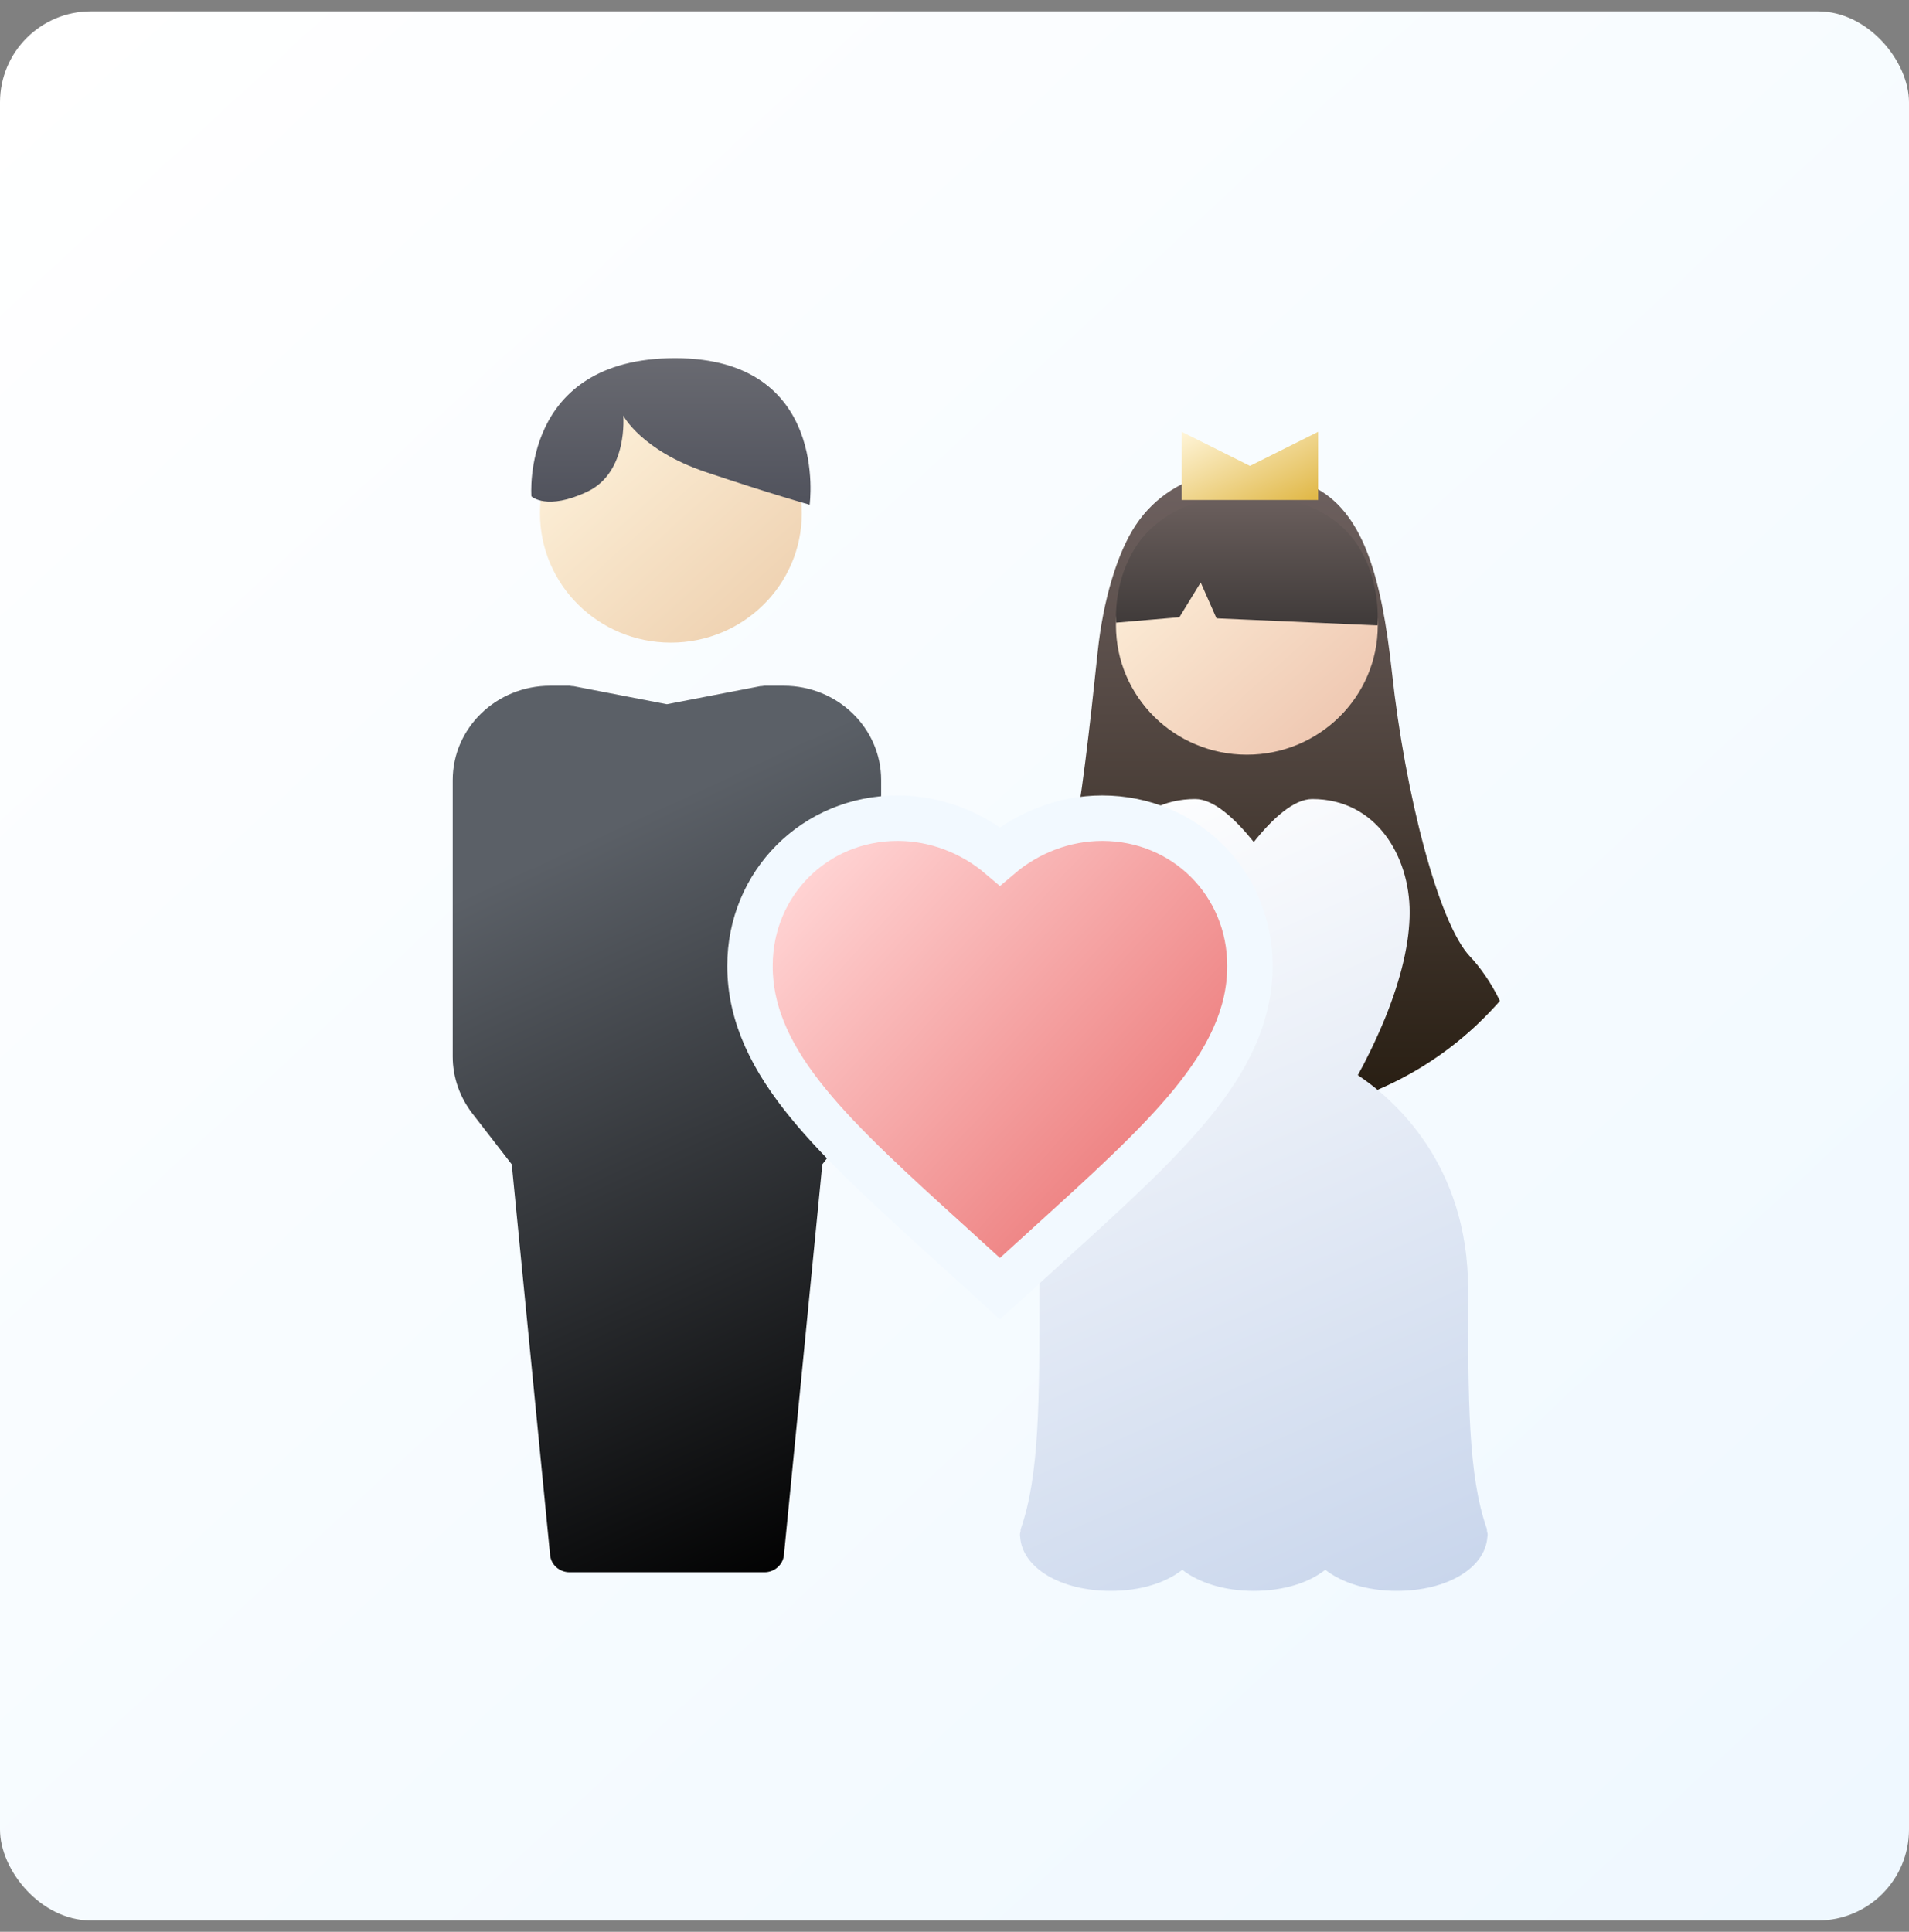
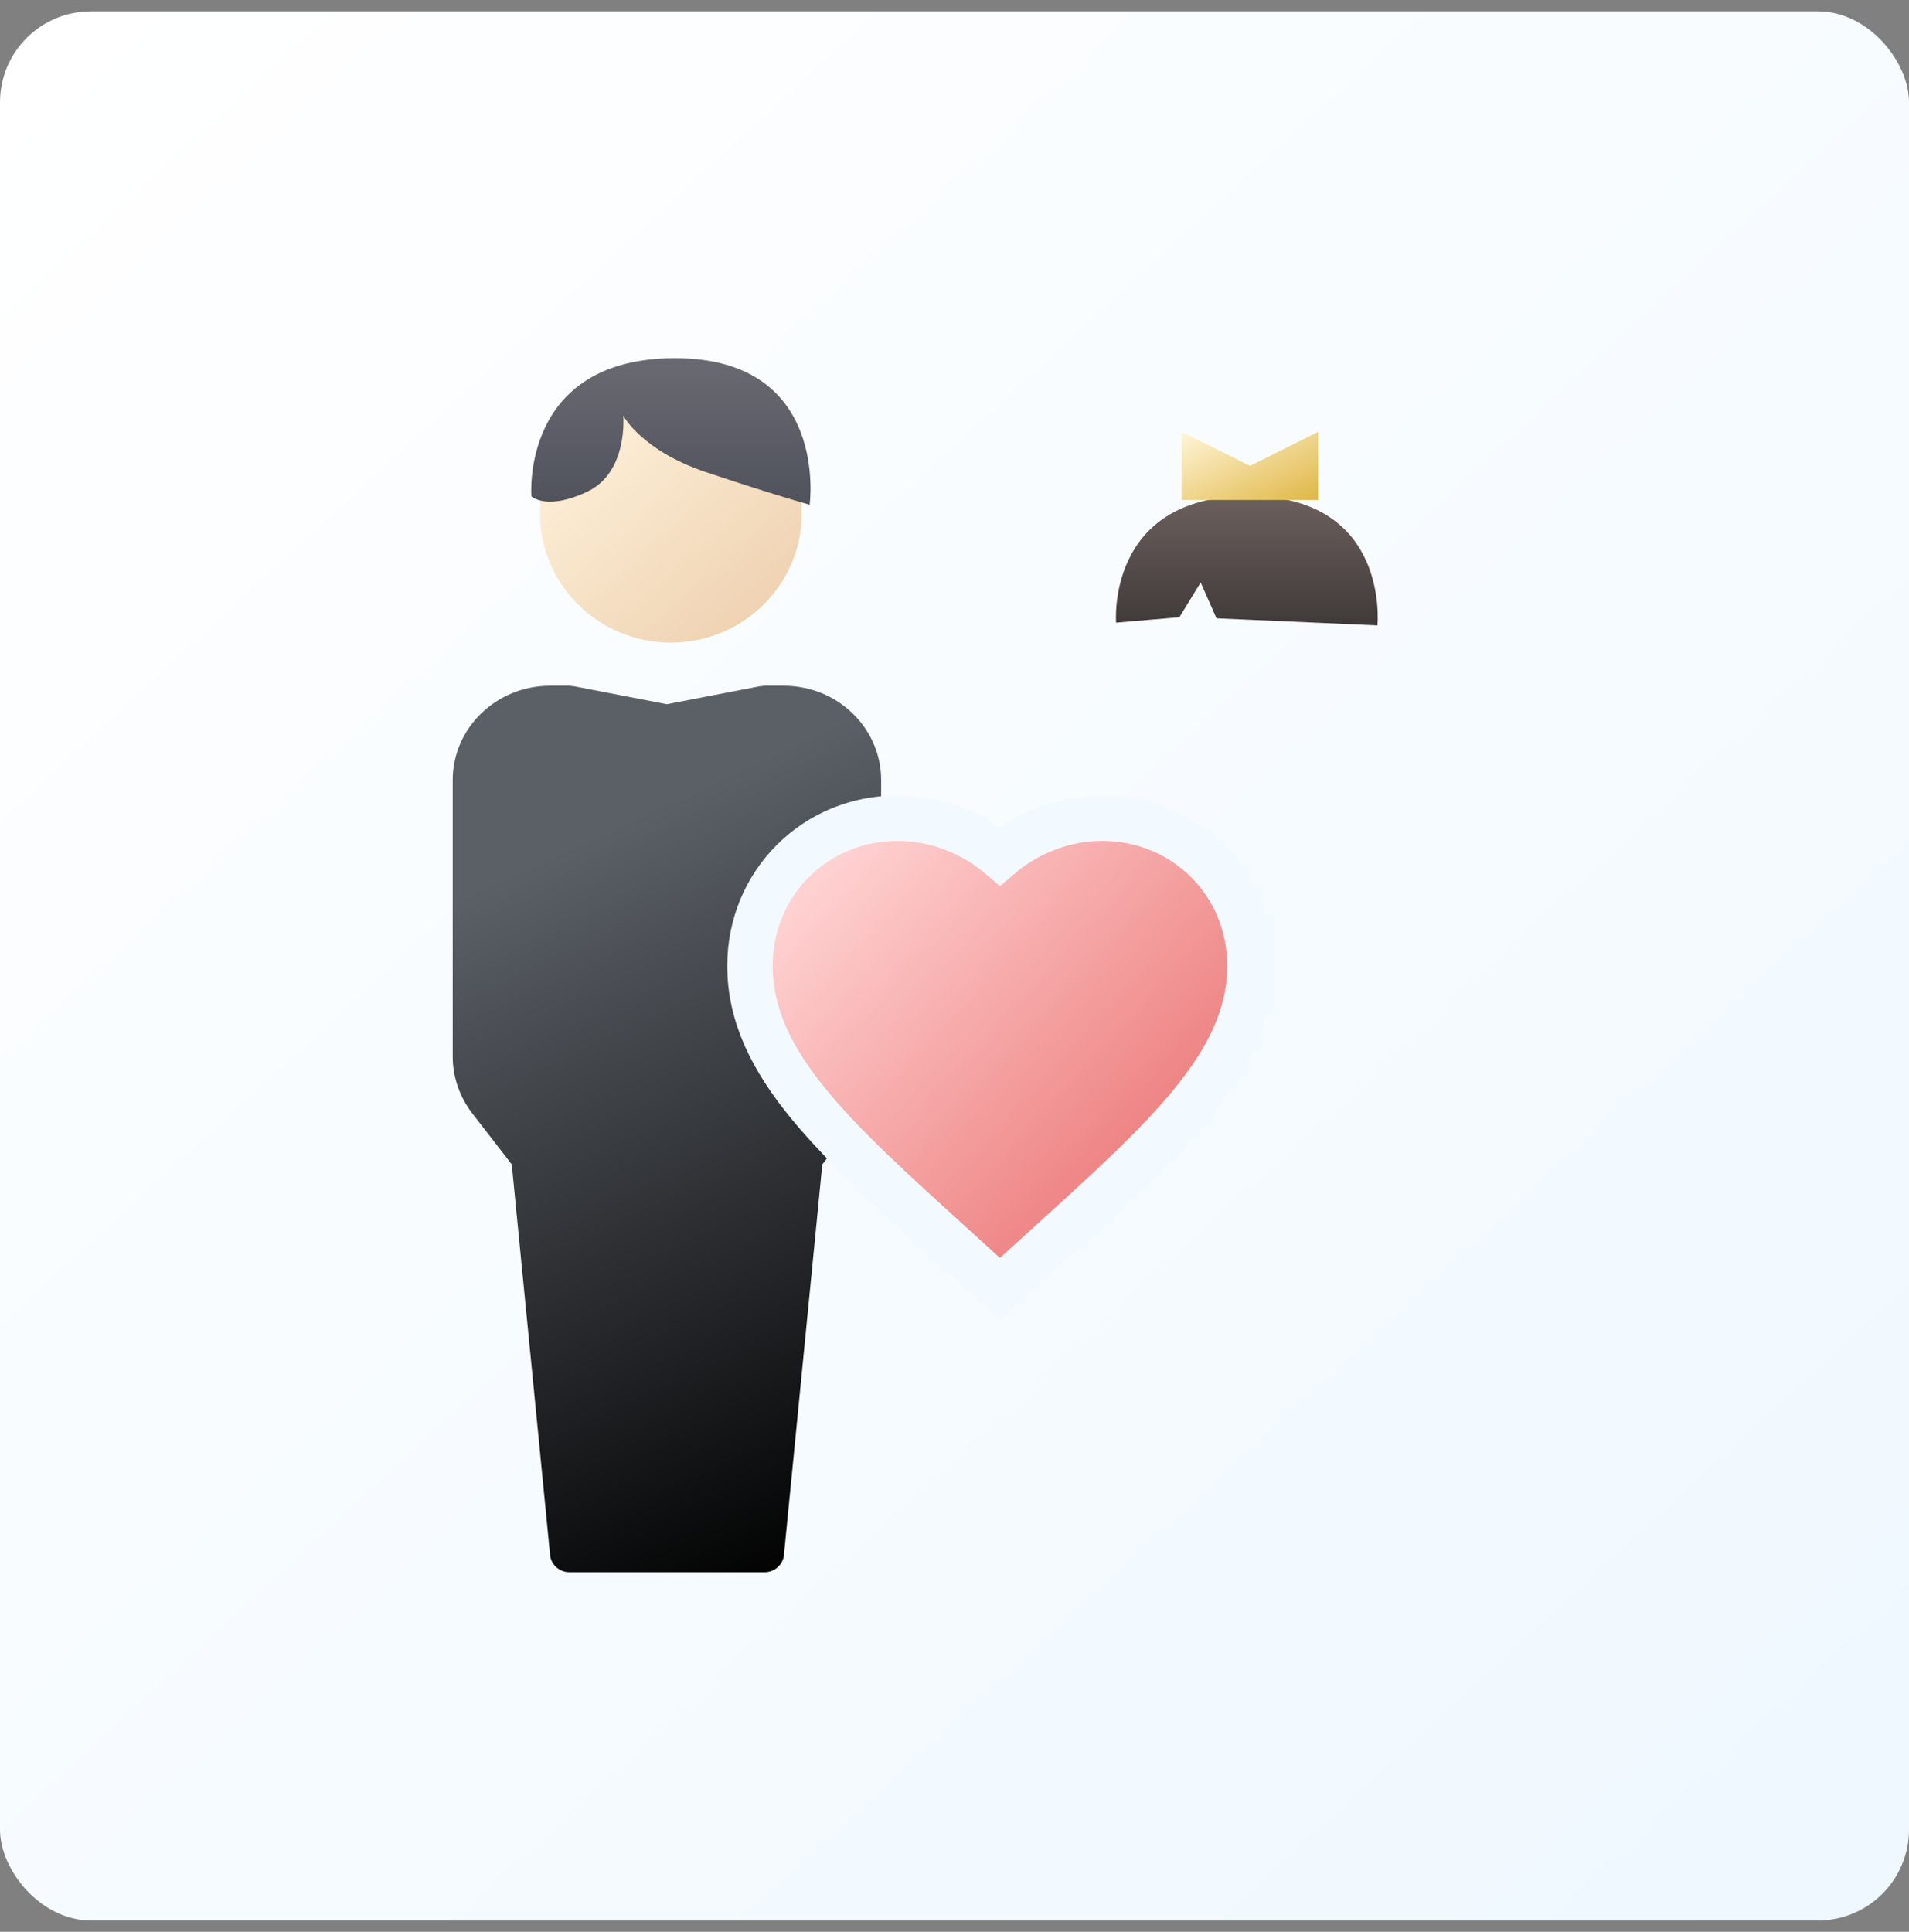
<svg xmlns="http://www.w3.org/2000/svg" width="84" height="85" viewBox="0 0 84 85" fill="none">
  <rect x="0" y="0" width="84" height="85" fill="#808080" stroke="none" />
  <rect y="0.5" width="84" height="84" rx="4" fill="url(#paint0_linear_4827_1474)" />
-   <path d="M65.999 44.039C65.983 44.058 65.966 44.078 65.95 44.096C65.943 44.104 65.936 44.112 65.929 44.12C65.924 44.126 65.919 44.131 65.914 44.136C65.908 44.143 65.903 44.149 65.897 44.156C65.876 44.18 65.855 44.202 65.834 44.225C65.819 44.242 65.804 44.259 65.789 44.275C65.647 44.43 65.503 44.581 65.355 44.73L65.323 44.763C65.218 44.868 65.113 44.971 65.005 45.072C65.002 45.075 65 45.077 64.998 45.079C64.953 45.122 64.907 45.165 64.861 45.207C64.833 45.233 64.804 45.259 64.776 45.285C64.707 45.347 64.638 45.408 64.568 45.469C64.55 45.484 64.532 45.499 64.515 45.514C64.47 45.554 64.424 45.594 64.377 45.633C64.19 45.791 63.999 45.944 63.804 46.093C63.447 46.365 63.078 46.622 62.696 46.861H62.696C62.663 46.882 62.63 46.903 62.597 46.923C62.559 46.947 62.521 46.971 62.482 46.994C62.431 47.025 62.38 47.055 62.329 47.085C62.262 47.125 62.195 47.164 62.127 47.202C61.133 47.768 60.068 48.222 58.948 48.548C58.874 48.57 58.801 48.591 58.727 48.611C58.707 48.616 58.688 48.622 58.667 48.628H58.664C58.654 48.63 58.644 48.633 58.634 48.636C58.484 48.676 58.333 48.714 58.181 48.749C58.171 48.751 58.161 48.754 58.151 48.756H58.147C58.046 48.78 57.943 48.803 57.842 48.824C57.818 48.83 57.795 48.834 57.77 48.839C57.664 48.861 57.558 48.882 57.45 48.901C57.448 48.901 57.446 48.902 57.443 48.902C57.428 48.905 57.413 48.908 57.397 48.91C57.302 48.927 57.208 48.943 57.114 48.957C57.057 48.966 57.001 48.975 56.944 48.983C56.91 48.988 56.875 48.993 56.84 48.998C56.8 49.004 56.759 49.009 56.717 49.014C56.657 49.023 56.596 49.03 56.535 49.037C56.303 49.064 56.07 49.086 55.836 49.102C55.814 49.103 55.791 49.105 55.77 49.106C55.595 49.118 55.419 49.127 55.243 49.132C55.094 49.136 54.944 49.138 54.794 49.138C54.643 49.138 54.494 49.136 54.344 49.132C54.168 49.127 53.993 49.118 53.818 49.107C53.73 49.101 53.642 49.094 53.553 49.087C53.465 49.08 53.377 49.072 53.288 49.063C53.072 49.041 52.857 49.014 52.643 48.983C52.64 48.983 52.637 48.983 52.633 48.982C52.519 48.965 52.405 48.948 52.291 48.928C52.221 48.916 52.151 48.903 52.081 48.89C52.05 48.885 52.02 48.879 51.989 48.873C51.666 48.811 51.348 48.739 51.032 48.655H51.029C51.019 48.653 51.009 48.65 50.999 48.648H50.997C50.946 48.634 50.895 48.62 50.845 48.607C50.772 48.587 50.7 48.566 50.628 48.545C50.627 48.545 50.626 48.544 50.624 48.544C50.601 48.537 50.579 48.531 50.556 48.524C50.553 48.523 50.553 48.522 50.55 48.522H50.549C50.539 48.519 50.528 48.515 50.518 48.512C50.437 48.489 50.358 48.463 50.278 48.438C49.683 48.248 49.105 48.022 48.545 47.762C48.487 47.734 48.428 47.707 48.371 47.679C47.931 47.468 47.503 47.236 47.088 46.983C47.056 46.964 47.023 46.943 46.991 46.923C46.957 46.903 46.923 46.882 46.89 46.861C46.841 46.829 46.791 46.798 46.742 46.766C46.67 46.72 46.601 46.674 46.531 46.626H46.529C46.514 46.616 46.499 46.606 46.484 46.596C46.261 46.445 46.042 46.288 45.828 46.126C45.635 45.98 45.446 45.83 45.262 45.675C45.18 45.607 45.098 45.537 45.018 45.466C44.973 45.428 44.928 45.389 44.884 45.349C44.839 45.309 44.795 45.269 44.75 45.228C44.636 45.123 44.524 45.017 44.413 44.909C44.404 44.901 44.395 44.892 44.386 44.883C44.348 44.846 44.311 44.809 44.273 44.771L44.265 44.763C44.254 44.752 44.243 44.741 44.232 44.73C44.21 44.708 44.188 44.685 44.166 44.663C44.148 44.644 44.13 44.626 44.111 44.607C44.185 44.264 44.289 43.941 44.416 43.653H44.416C44.621 43.188 44.887 42.812 45.185 42.577C46.892 41.235 47.59 35.448 48.302 28.67C48.536 26.436 49.156 24.325 49.983 23.092C51.676 20.567 55.02 20.085 57.748 21.398C59.962 22.464 60.784 25.307 61.25 29.595C61.827 34.909 63.294 40.636 64.69 42.095C65.098 42.521 65.606 43.22 65.999 44.039Z" fill="url(#paint1_linear_4827_1474)" />
-   <path d="M65.457 67.551C65.457 67.551 65.457 67.601 65.448 67.626C65.354 68.987 63.682 69.999 61.461 69.999C60.15 69.999 59.035 69.634 58.315 69.07C57.595 69.642 56.48 69.999 55.169 69.999C53.857 69.999 52.742 69.634 52.022 69.07C51.302 69.642 50.188 69.999 48.876 69.999C46.664 69.999 44.984 68.987 44.889 67.626C44.889 67.601 44.881 67.576 44.881 67.551C44.881 67.535 44.881 67.526 44.881 67.51C44.881 67.46 44.898 67.419 44.907 67.377C44.907 67.336 44.907 67.294 44.924 67.253C45.738 64.888 45.738 61.644 45.738 56.731C45.738 51.189 49.047 48.343 50.591 47.314C50.265 46.725 49.81 45.829 49.382 44.783C48.67 43.024 48.31 41.456 48.31 40.137C48.31 37.664 49.785 35.158 52.597 35.158C53.42 35.158 54.371 36.054 55.169 37.05C55.966 36.046 56.918 35.158 57.741 35.158C60.553 35.158 62.027 37.664 62.027 40.137C62.027 41.456 61.667 43.016 60.956 44.775C60.527 45.82 60.072 46.725 59.747 47.306C61.29 48.334 64.599 51.181 64.599 56.723C64.599 61.635 64.599 64.888 65.414 67.244C65.431 67.286 65.422 67.327 65.431 67.369C65.431 67.41 65.457 67.452 65.457 67.501C65.457 67.518 65.457 67.526 65.457 67.543V67.551Z" fill="url(#paint2_linear_4827_1474)" />
  <path d="M38.781 46.494C38.781 47.39 38.472 48.27 37.924 48.983L36.183 51.232L34.494 68.424C34.451 68.847 34.083 69.179 33.637 69.179H25.064C24.618 69.179 24.249 68.855 24.206 68.424L22.518 51.232L20.777 48.983C20.229 48.27 19.92 47.39 19.92 46.494V34.322C19.92 32.032 21.84 30.173 24.206 30.173H25.064C25.064 30.173 25.141 30.181 25.175 30.189C25.192 30.189 25.21 30.189 25.227 30.189L29.342 30.986L33.465 30.189C33.465 30.189 33.5 30.189 33.517 30.189C33.551 30.189 33.594 30.173 33.628 30.173H34.486C36.852 30.173 38.772 32.032 38.772 34.322V46.494H38.781Z" fill="url(#paint3_linear_4827_1474)" />
  <ellipse cx="29.52" cy="22.586" rx="5.76" ry="5.69" fill="url(#paint4_linear_4827_1474)" />
  <path d="M23.383 21.839C23.383 21.839 24.052 22.485 25.85 21.63C27.648 20.775 27.424 18.286 27.424 18.286C27.424 18.286 28.218 19.82 31.067 20.775C33.915 21.73 35.625 22.208 35.625 22.208C35.625 22.208 36.516 15.76 29.705 15.76C22.893 15.76 23.383 21.839 23.383 21.839Z" fill="url(#paint5_linear_4827_1474)" />
-   <ellipse cx="54.865" cy="27.517" rx="5.76" ry="5.69" fill="url(#paint6_linear_4827_1474)" />
  <path d="M49.111 27.397L51.895 27.158L52.833 25.628L53.529 27.206L60.61 27.517C60.61 27.517 61.181 21.827 54.921 21.827C48.661 21.827 49.111 27.397 49.111 27.397Z" fill="url(#paint7_linear_4827_1474)" />
  <path d="M52 19V22H58V19L55 20.5L52 19Z" fill="url(#paint8_linear_4827_1474)" />
  <path d="M43.327 56.09L44 56.702L44.673 56.09L46.122 54.771L46.123 54.77L46.146 54.748C48.691 52.441 50.884 50.452 52.431 48.56C53.993 46.649 55 44.714 55 42.5C55 38.856 52.131 36 48.5 36C46.83 36 45.225 36.633 44 37.674C42.775 36.633 41.17 36 39.5 36C35.869 36 33 38.856 33 42.5C33 44.714 34.007 46.649 35.569 48.56C37.116 50.452 39.309 52.441 41.854 54.748L41.877 54.77L41.878 54.771L43.327 56.09Z" fill="url(#paint9_linear_4827_1474)" stroke="#F2F9FF" stroke-width="2" />
  <defs>
    <linearGradient id="paint0_linear_4827_1474" x1="2.5" y1="0.5" x2="80" y2="84.5" gradientUnits="userSpaceOnUse">
      <stop stop-color="white" />
      <stop offset="1" stop-color="#EFF8FF" />
    </linearGradient>
    <linearGradient id="paint1_linear_4827_1474" x1="55.055" y1="49.138" x2="55.055" y2="20.689" gradientUnits="userSpaceOnUse">
      <stop stop-color="#261C10" />
      <stop offset="1" stop-color="#6F6261" />
    </linearGradient>
    <linearGradient id="paint2_linear_4827_1474" x1="47.305" y1="35.158" x2="62.712" y2="70.14" gradientUnits="userSpaceOnUse">
      <stop stop-color="white" />
      <stop offset="1" stop-color="#C9D6EC" />
    </linearGradient>
    <linearGradient id="paint3_linear_4827_1474" x1="19.92" y1="39.656" x2="34.032" y2="70.134" gradientUnits="userSpaceOnUse">
      <stop stop-color="#5B6067" />
      <stop offset="1" />
    </linearGradient>
    <linearGradient id="paint4_linear_4827_1474" x1="23.76" y1="17.845" x2="33.231" y2="28.392" gradientUnits="userSpaceOnUse">
      <stop stop-color="#FFF5DF" />
      <stop offset="1" stop-color="#EED0AF" />
    </linearGradient>
    <linearGradient id="paint5_linear_4827_1474" x1="29.642" y1="21.969" x2="29.642" y2="15.76" gradientUnits="userSpaceOnUse">
      <stop stop-color="#51535D" />
      <stop offset="1" stop-color="#696A71" />
    </linearGradient>
    <linearGradient id="paint6_linear_4827_1474" x1="49.105" y1="22.775" x2="58.577" y2="33.322" gradientUnits="userSpaceOnUse">
      <stop stop-color="#FFF5DF" />
      <stop offset="1" stop-color="#EEC5AF" />
    </linearGradient>
    <linearGradient id="paint7_linear_4827_1474" x1="54.864" y1="27.517" x2="54.864" y2="21.827" gradientUnits="userSpaceOnUse">
      <stop stop-color="#3F3A39" />
      <stop offset="1" stop-color="#6C605E" />
    </linearGradient>
    <linearGradient id="paint8_linear_4827_1474" x1="52" y1="19" x2="54.4" y2="23.8" gradientUnits="userSpaceOnUse">
      <stop stop-color="#FFF5D9" />
      <stop offset="1" stop-color="#E0B745" />
    </linearGradient>
    <linearGradient id="paint9_linear_4827_1474" x1="35.5" y1="38.5" x2="53.5" y2="55" gradientUnits="userSpaceOnUse">
      <stop stop-color="#FFD3D3" />
      <stop offset="1" stop-color="#E96B6B" />
    </linearGradient>
  </defs>
</svg>